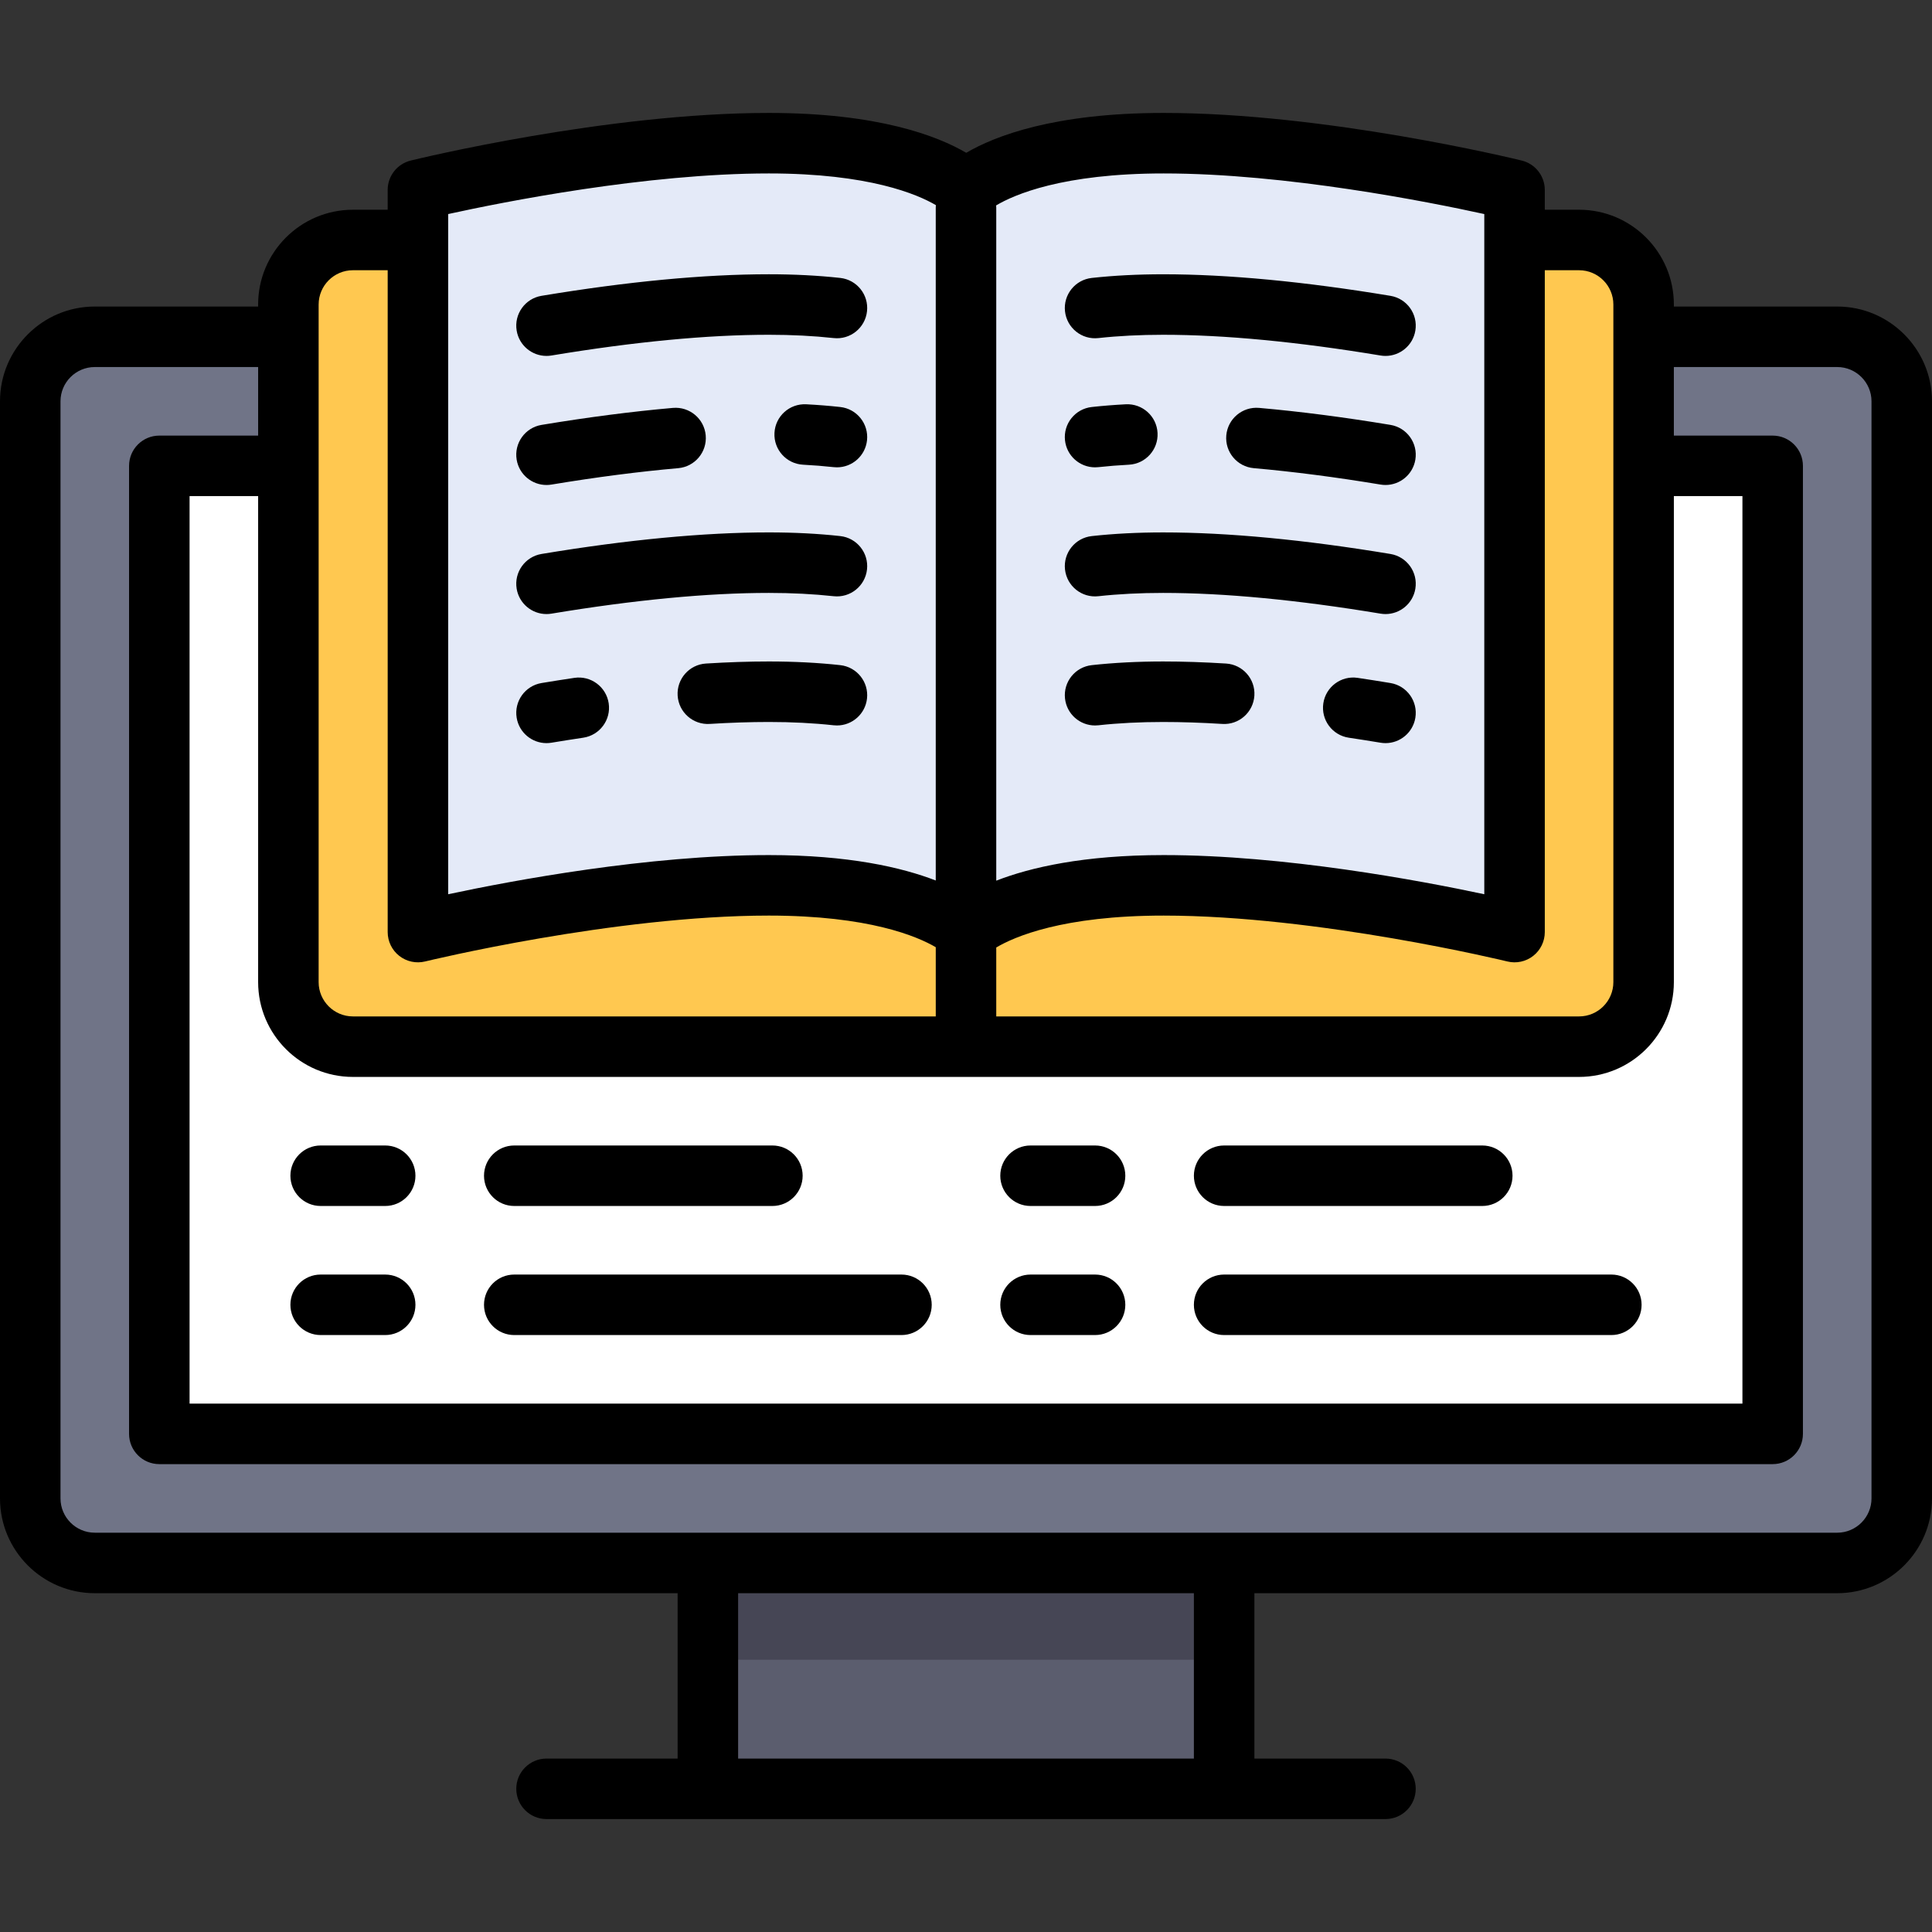
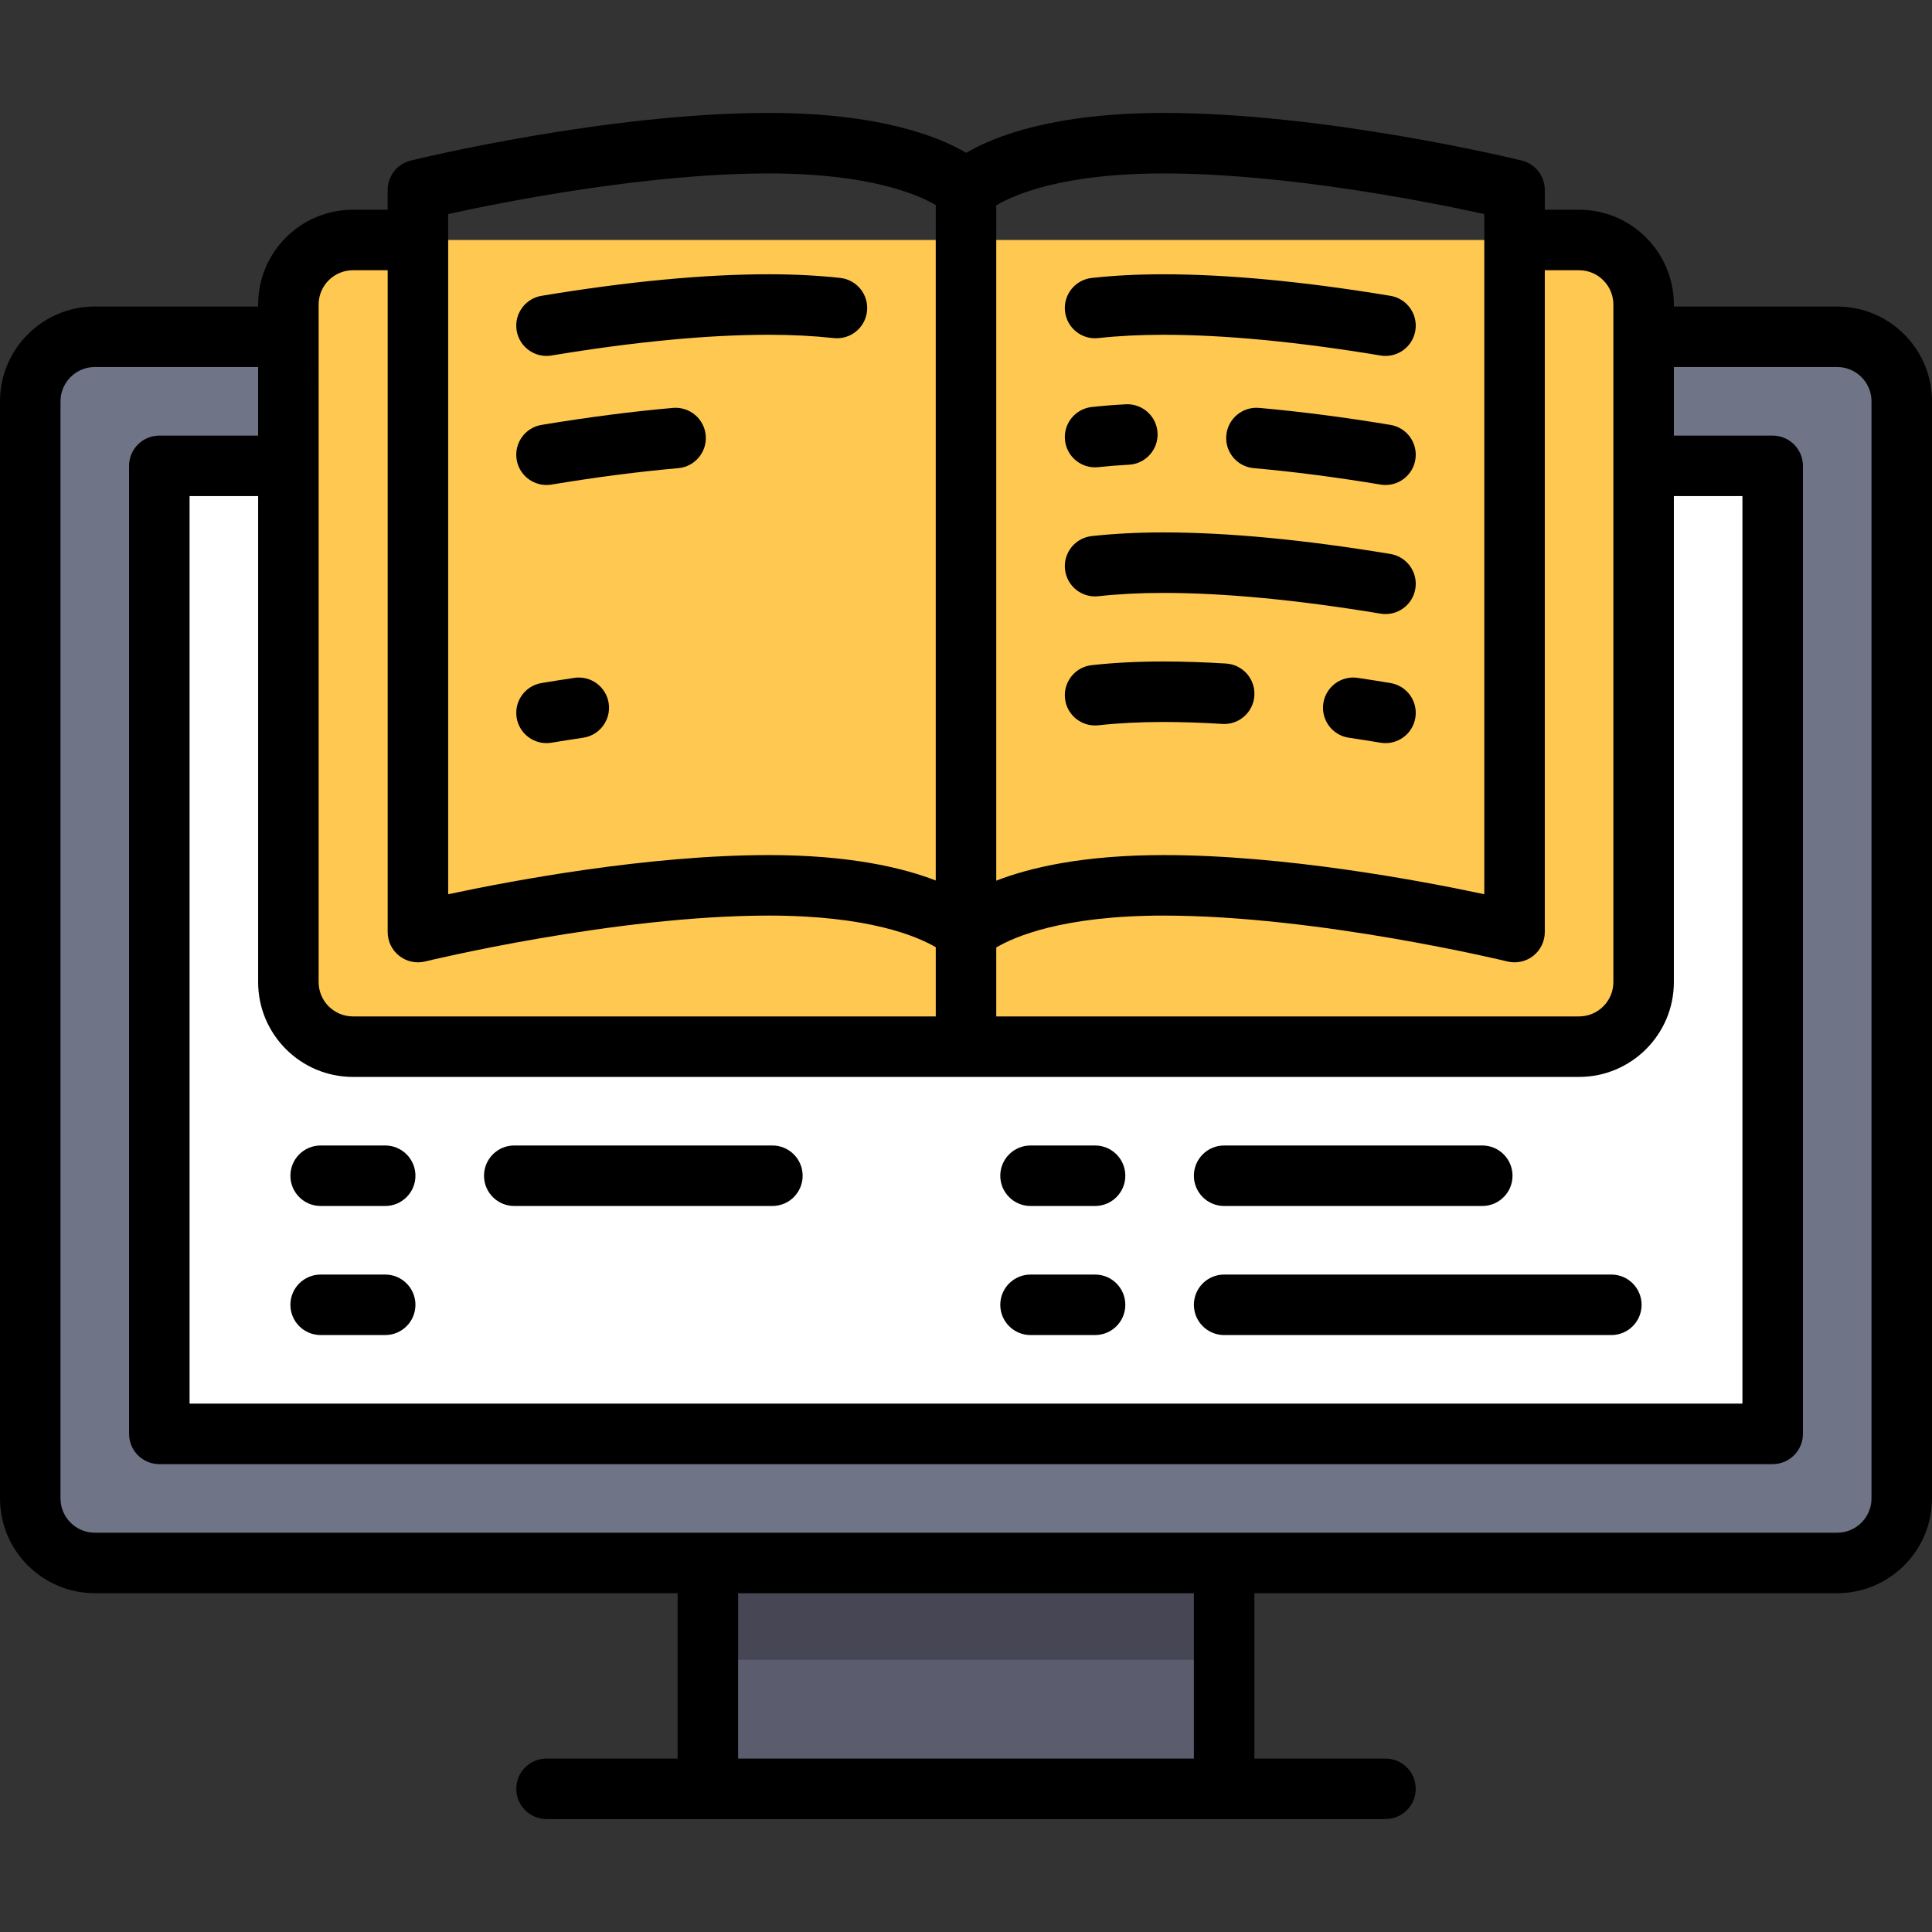
<svg xmlns="http://www.w3.org/2000/svg" id="Layer_1" viewBox="0 0 512 512" xml:space="preserve">
  <rect x="0" y="0" width="512" height="512" fill="#333333" stroke="none" />
  <rect x="187.591" y="414.196" style="fill:#5B5D6E;" width="136.818" height="59.858" />
  <rect x="187.591" y="414.196" style="fill:#464655;" width="136.818" height="25.653" />
-   <path style="fill:#707487;" d="M486.881,414.196H25.119c-9.446,0-17.102-7.656-17.102-17.102V106.355  c0-9.446,7.656-17.102,17.102-17.102h461.762c9.446,0,17.102,7.656,17.102,17.102v290.739  C503.983,406.539,496.327,414.196,486.881,414.196z" />
+   <path style="fill:#707487;" d="M486.881,414.196H25.119c-9.446,0-17.102-7.656-17.102-17.102V106.355  c0-9.446,7.656-17.102,17.102-17.102h461.762c9.446,0,17.102,7.656,17.102,17.102C503.983,406.539,496.327,414.196,486.881,414.196z" />
  <rect x="42.221" y="123.457" style="fill:#FFFFFF;" width="427.557" height="256.534" />
  <path style="fill:#FFC850;" d="M418.472,277.378H93.528c-9.446,0-17.102-7.656-17.102-17.102V80.701  c0-9.446,7.656-17.102,17.102-17.102h324.944c9.446,0,17.102,7.656,17.102,17.102v179.574  C435.574,269.72,427.918,277.378,418.472,277.378z" />
-   <path style="fill:#E4EAF8;" d="M308.373,37.946c-40.686,0-52.311,12.388-52.311,12.388s-11.624-12.388-52.311-12.388  c-42.44,0-92.997,12.388-92.997,12.388v196.676c0,0,50.557-12.388,92.997-12.388c40.686,0,52.311,12.388,52.311,12.388  s11.624-12.388,52.311-12.388c42.44,0,92.997,12.388,92.997,12.388V50.334C401.37,50.334,350.813,37.946,308.373,37.946z" />
  <path d="M486.881,81.236h-43.29v-0.534c0-13.851-11.268-25.119-25.119-25.119h-9.086v-5.248c0-3.693-2.523-6.907-6.109-7.787  c-2.103-0.514-51.99-12.618-94.905-12.618c-29.029,0-44.739,6.127-52.311,10.565c-7.571-4.438-23.282-10.565-52.311-10.565  c-42.915,0-92.802,12.104-94.905,12.619c-3.586,0.879-6.109,4.094-6.109,7.787v5.247h-9.21c-13.851,0-25.119,11.268-25.119,25.119  v0.534h-43.29C11.268,81.236,0,92.504,0,106.355v290.739c0,13.851,11.268,25.119,25.119,25.119h154.457v43.825h-34.741  c-4.427,0-8.017,3.589-8.017,8.017s3.589,8.017,8.017,8.017h222.33c4.427,0,8.017-3.589,8.017-8.017s-3.589-8.017-8.017-8.017  h-34.739v-43.825h154.455c13.851,0,25.119-11.268,25.119-25.119V106.355C512,92.504,500.732,81.236,486.881,81.236z M93.528,285.395  h324.944c13.851,0,25.119-11.268,25.119-25.119V131.474h18.171v240.501H50.238V131.474h18.171v128.802  C68.409,274.126,79.677,285.395,93.528,285.395z M418.472,71.616c5.01,0,9.086,4.076,9.086,9.086v42.673  c0,0.028-0.004,0.055-0.004,0.082s0.004,0.055,0.004,0.082v136.736c0,5.01-4.076,9.086-9.086,9.086H264.017v-18.266  c4.752-2.825,17.582-8.456,44.356-8.456c40.947,0,90.593,12.037,91.09,12.159c2.39,0.586,4.919,0.041,6.856-1.48  c1.937-1.519,3.069-3.845,3.069-6.306V71.616H418.472z M393.353,56.727v180.256c-17.031-3.634-52.948-10.378-84.98-10.378  c-21.244,0-35.348,3.282-44.356,6.781V55.048c0-0.206-0.016-0.408-0.031-0.61c4.728-2.819,17.553-8.475,44.387-8.475  C340.848,45.962,378.792,53.533,393.353,56.727z M118.771,56.726c14.553-3.195,52.47-10.764,84.98-10.764  c26.6,0,39.44,5.56,44.266,8.403c-0.019,0.226-0.034,0.452-0.034,0.683v178.29c-9.014-3.481-23.086-6.733-44.232-6.733  c-32.032,0-67.95,6.744-84.98,10.378C118.771,236.983,118.771,56.726,118.771,56.726z M84.443,80.701  c0-5.01,4.076-9.086,9.086-9.086h9.21v175.395c0,2.462,1.132,4.788,3.069,6.308c1.937,1.519,4.464,2.065,6.857,1.479  c0.496-0.122,50.09-12.159,91.089-12.159c26.534,0,39.378,5.533,44.232,8.382v18.34H93.528c-5.01,0-9.086-4.076-9.086-9.086V80.701z   M316.392,466.038H195.61v-43.825h120.783V466.038z M495.967,397.094c0,5.01-4.076,9.086-9.086,9.086H25.119  c-5.01,0-9.086-4.076-9.086-9.086V106.355c0-5.01,4.076-9.086,9.086-9.086h43.29v18.171H42.221c-4.427,0-8.017,3.589-8.017,8.017  v256.534c0,4.427,3.589,8.017,8.017,8.017h427.557c4.427,0,8.017-3.589,8.017-8.017V123.457c0-4.427-3.589-8.017-8.017-8.017  h-26.188V97.269h43.29c5.01,0,9.086,4.076,9.086,9.086V397.094z" />
  <path d="M84.977,353.804h17.102c4.427,0,8.017-3.589,8.017-8.017c0-4.427-3.589-8.017-8.017-8.017H84.977  c-4.427,0-8.017,3.589-8.017,8.017C76.96,350.214,80.55,353.804,84.977,353.804z" />
  <path d="M84.977,319.599h17.102c4.427,0,8.017-3.589,8.017-8.017c0-4.427-3.589-8.017-8.017-8.017H84.977  c-4.427,0-8.017,3.589-8.017,8.017C76.96,316.01,80.55,319.599,84.977,319.599z" />
  <path d="M136.284,319.599h68.409c4.427,0,8.017-3.589,8.017-8.017c0-4.427-3.589-8.017-8.017-8.017h-68.409  c-4.427,0-8.017,3.589-8.017,8.017C128.267,316.01,131.857,319.599,136.284,319.599z" />
-   <path d="M136.284,353.804h102.614c4.427,0,8.017-3.589,8.017-8.017c0-4.427-3.589-8.017-8.017-8.017H136.284  c-4.427,0-8.017,3.589-8.017,8.017C128.267,350.214,131.857,353.804,136.284,353.804z" />
  <path d="M273.102,353.804h17.102c4.427,0,8.017-3.589,8.017-8.017c0-4.427-3.589-8.017-8.017-8.017h-17.102  c-4.427,0-8.017,3.589-8.017,8.017C265.086,350.214,268.675,353.804,273.102,353.804z" />
  <path d="M273.102,319.599h17.102c4.427,0,8.017-3.589,8.017-8.017c0-4.427-3.589-8.017-8.017-8.017h-17.102  c-4.427,0-8.017,3.589-8.017,8.017C265.086,316.01,268.675,319.599,273.102,319.599z" />
  <path d="M324.409,319.599h68.409c4.427,0,8.017-3.589,8.017-8.017c0-4.427-3.589-8.017-8.017-8.017h-68.409  c-4.427,0-8.017,3.589-8.017,8.017C316.392,316.01,319.982,319.599,324.409,319.599z" />
  <path d="M324.409,353.804h102.614c4.427,0,8.017-3.589,8.017-8.017c0-4.427-3.589-8.017-8.017-8.017H324.409  c-4.427,0-8.017,3.589-8.017,8.017C316.392,350.214,319.982,353.804,324.409,353.804z" />
-   <path d="M220.924,192.206c0.297,0.033,0.592,0.048,0.884,0.048c4.035,0,7.509-3.039,7.959-7.143c0.483-4.402-2.694-8.36-7.094-8.843  c-5.871-0.645-12.238-0.971-18.922-0.971c-5.223,0-10.83,0.184-16.665,0.547c-4.419,0.275-7.778,4.079-7.504,8.499  c0.275,4.42,4.083,7.783,8.499,7.504c5.506-0.342,10.778-0.515,15.671-0.515C209.854,191.332,215.631,191.626,220.924,192.206z" />
  <path d="M152.199,179.643c-2.831,0.422-5.751,0.882-8.678,1.367c-4.367,0.724-7.322,4.852-6.597,9.219  c0.65,3.924,4.048,6.706,7.899,6.706c0.436,0,0.878-0.035,1.321-0.109c2.71-0.449,5.524-0.895,8.419-1.327  c4.379-0.652,7.4-4.731,6.748-9.11C160.657,182.011,156.575,178.983,152.199,179.643z" />
-   <path d="M144.821,162.732c0.436,0,0.878-0.035,1.321-0.109c21.975-3.646,41.358-5.495,57.609-5.495  c6.102,0,11.88,0.294,17.173,0.874c4.397,0.485,8.361-2.694,8.843-7.094c0.483-4.402-2.694-8.36-7.094-8.843  c-5.871-0.645-12.238-0.971-18.922-0.971c-17.127,0-37.392,1.921-60.233,5.711c-4.367,0.725-7.321,4.853-6.596,9.22  C137.573,159.949,140.971,162.732,144.821,162.732z" />
-   <path d="M222.673,107.86c-2.889-0.317-5.92-0.559-9.008-0.72c-4.435-0.226-8.193,3.166-8.423,7.588  c-0.231,4.422,3.167,8.193,7.588,8.423c2.784,0.145,5.508,0.362,8.094,0.646c0.297,0.033,0.592,0.048,0.884,0.048  c4.035,0,7.509-3.039,7.959-7.143C230.25,112.301,227.074,108.343,222.673,107.86z" />
  <path d="M144.821,128.527c0.436,0,0.878-0.035,1.322-0.109c11.871-1.97,23.176-3.433,33.597-4.349  c4.41-0.388,7.671-4.278,7.283-8.688s-4.276-7.666-8.688-7.283c-10.828,0.952-22.542,2.468-34.817,4.504  c-4.368,0.725-7.321,4.853-6.596,9.22C137.573,125.745,140.971,128.527,144.821,128.527z" />
  <path d="M144.821,94.322c0.436,0,0.878-0.035,1.321-0.109c21.976-3.647,41.359-5.495,57.609-5.495c6.102,0,11.88,0.294,17.173,0.874  c4.397,0.492,8.361-2.694,8.843-7.094c0.483-4.402-2.694-8.36-7.094-8.843c-5.871-0.643-12.238-0.971-18.922-0.971  c-17.127,0-37.392,1.921-60.233,5.711c-4.367,0.725-7.321,4.853-6.596,9.22C137.573,91.54,140.971,94.322,144.821,94.322z" />
  <path d="M290.195,192.255c0.292,0,0.587-0.016,0.884-0.048c5.293-0.58,11.071-0.874,17.173-0.874c4.892,0,10.165,0.174,15.671,0.515  c4.409,0.29,8.223-3.085,8.499-7.504c0.276-4.419-3.085-8.224-7.504-8.499c-5.835-0.363-11.443-0.547-16.665-0.547  c-6.684,0-13.049,0.327-18.922,0.971c-4.401,0.483-7.577,4.441-7.094,8.843C282.686,189.217,286.159,192.255,290.195,192.255z" />
  <path d="M368.483,181.01c-2.928-0.485-5.847-0.945-8.678-1.367c-4.377-0.661-8.458,2.368-9.11,6.748  c-0.652,4.379,2.369,8.458,6.748,9.11c2.895,0.432,5.709,0.876,8.419,1.326c0.444,0.074,0.885,0.109,1.321,0.109  c3.851,0,7.248-2.782,7.899-6.706C375.805,185.861,372.851,181.733,368.483,181.01z" />
  <path d="M291.079,158.002c5.293-0.58,11.071-0.874,17.173-0.874c16.25,0,35.633,1.848,57.609,5.495  c0.445,0.074,0.886,0.109,1.321,0.109c3.85,0,7.248-2.782,7.899-6.705c0.725-4.368-2.229-8.496-6.596-9.22  c-22.84-3.789-43.105-5.711-60.233-5.711c-6.684,0-13.049,0.327-18.922,0.971c-4.401,0.483-7.577,4.441-7.094,8.843  C282.719,155.31,286.676,158.496,291.079,158.002z" />
  <path d="M290.195,123.846c0.292,0,0.587-0.016,0.884-0.048c2.586-0.283,5.309-0.501,8.094-0.646c4.421-0.23,7.819-4.002,7.588-8.423  c-0.23-4.421-4.002-7.815-8.423-7.588c-3.088,0.16-6.118,0.403-9.008,0.72c-4.401,0.483-7.577,4.441-7.094,8.843  C282.686,120.807,286.159,123.846,290.195,123.846z" />
  <path d="M368.484,112.6c-12.274-2.036-23.988-3.552-34.816-4.504c-4.404-0.382-8.3,2.873-8.688,7.283  c-0.388,4.41,2.873,8.301,7.283,8.688c10.422,0.916,21.725,2.38,33.597,4.349c0.445,0.074,0.886,0.109,1.322,0.109  c3.85,0,7.248-2.782,7.899-6.705C375.805,117.453,372.853,113.325,368.484,112.6z" />
  <path d="M291.079,89.593c5.293-0.58,11.071-0.874,17.173-0.874c16.25,0,35.633,1.848,57.609,5.495  c0.445,0.074,0.886,0.109,1.321,0.109c3.85,0,7.248-2.782,7.899-6.705c0.725-4.367-2.229-8.496-6.596-9.22  c-22.841-3.791-43.106-5.712-60.233-5.712c-6.684,0-13.049,0.327-18.922,0.971c-4.401,0.483-7.577,4.441-7.094,8.843  C282.719,86.9,286.676,90.087,291.079,89.593z" />
</svg>